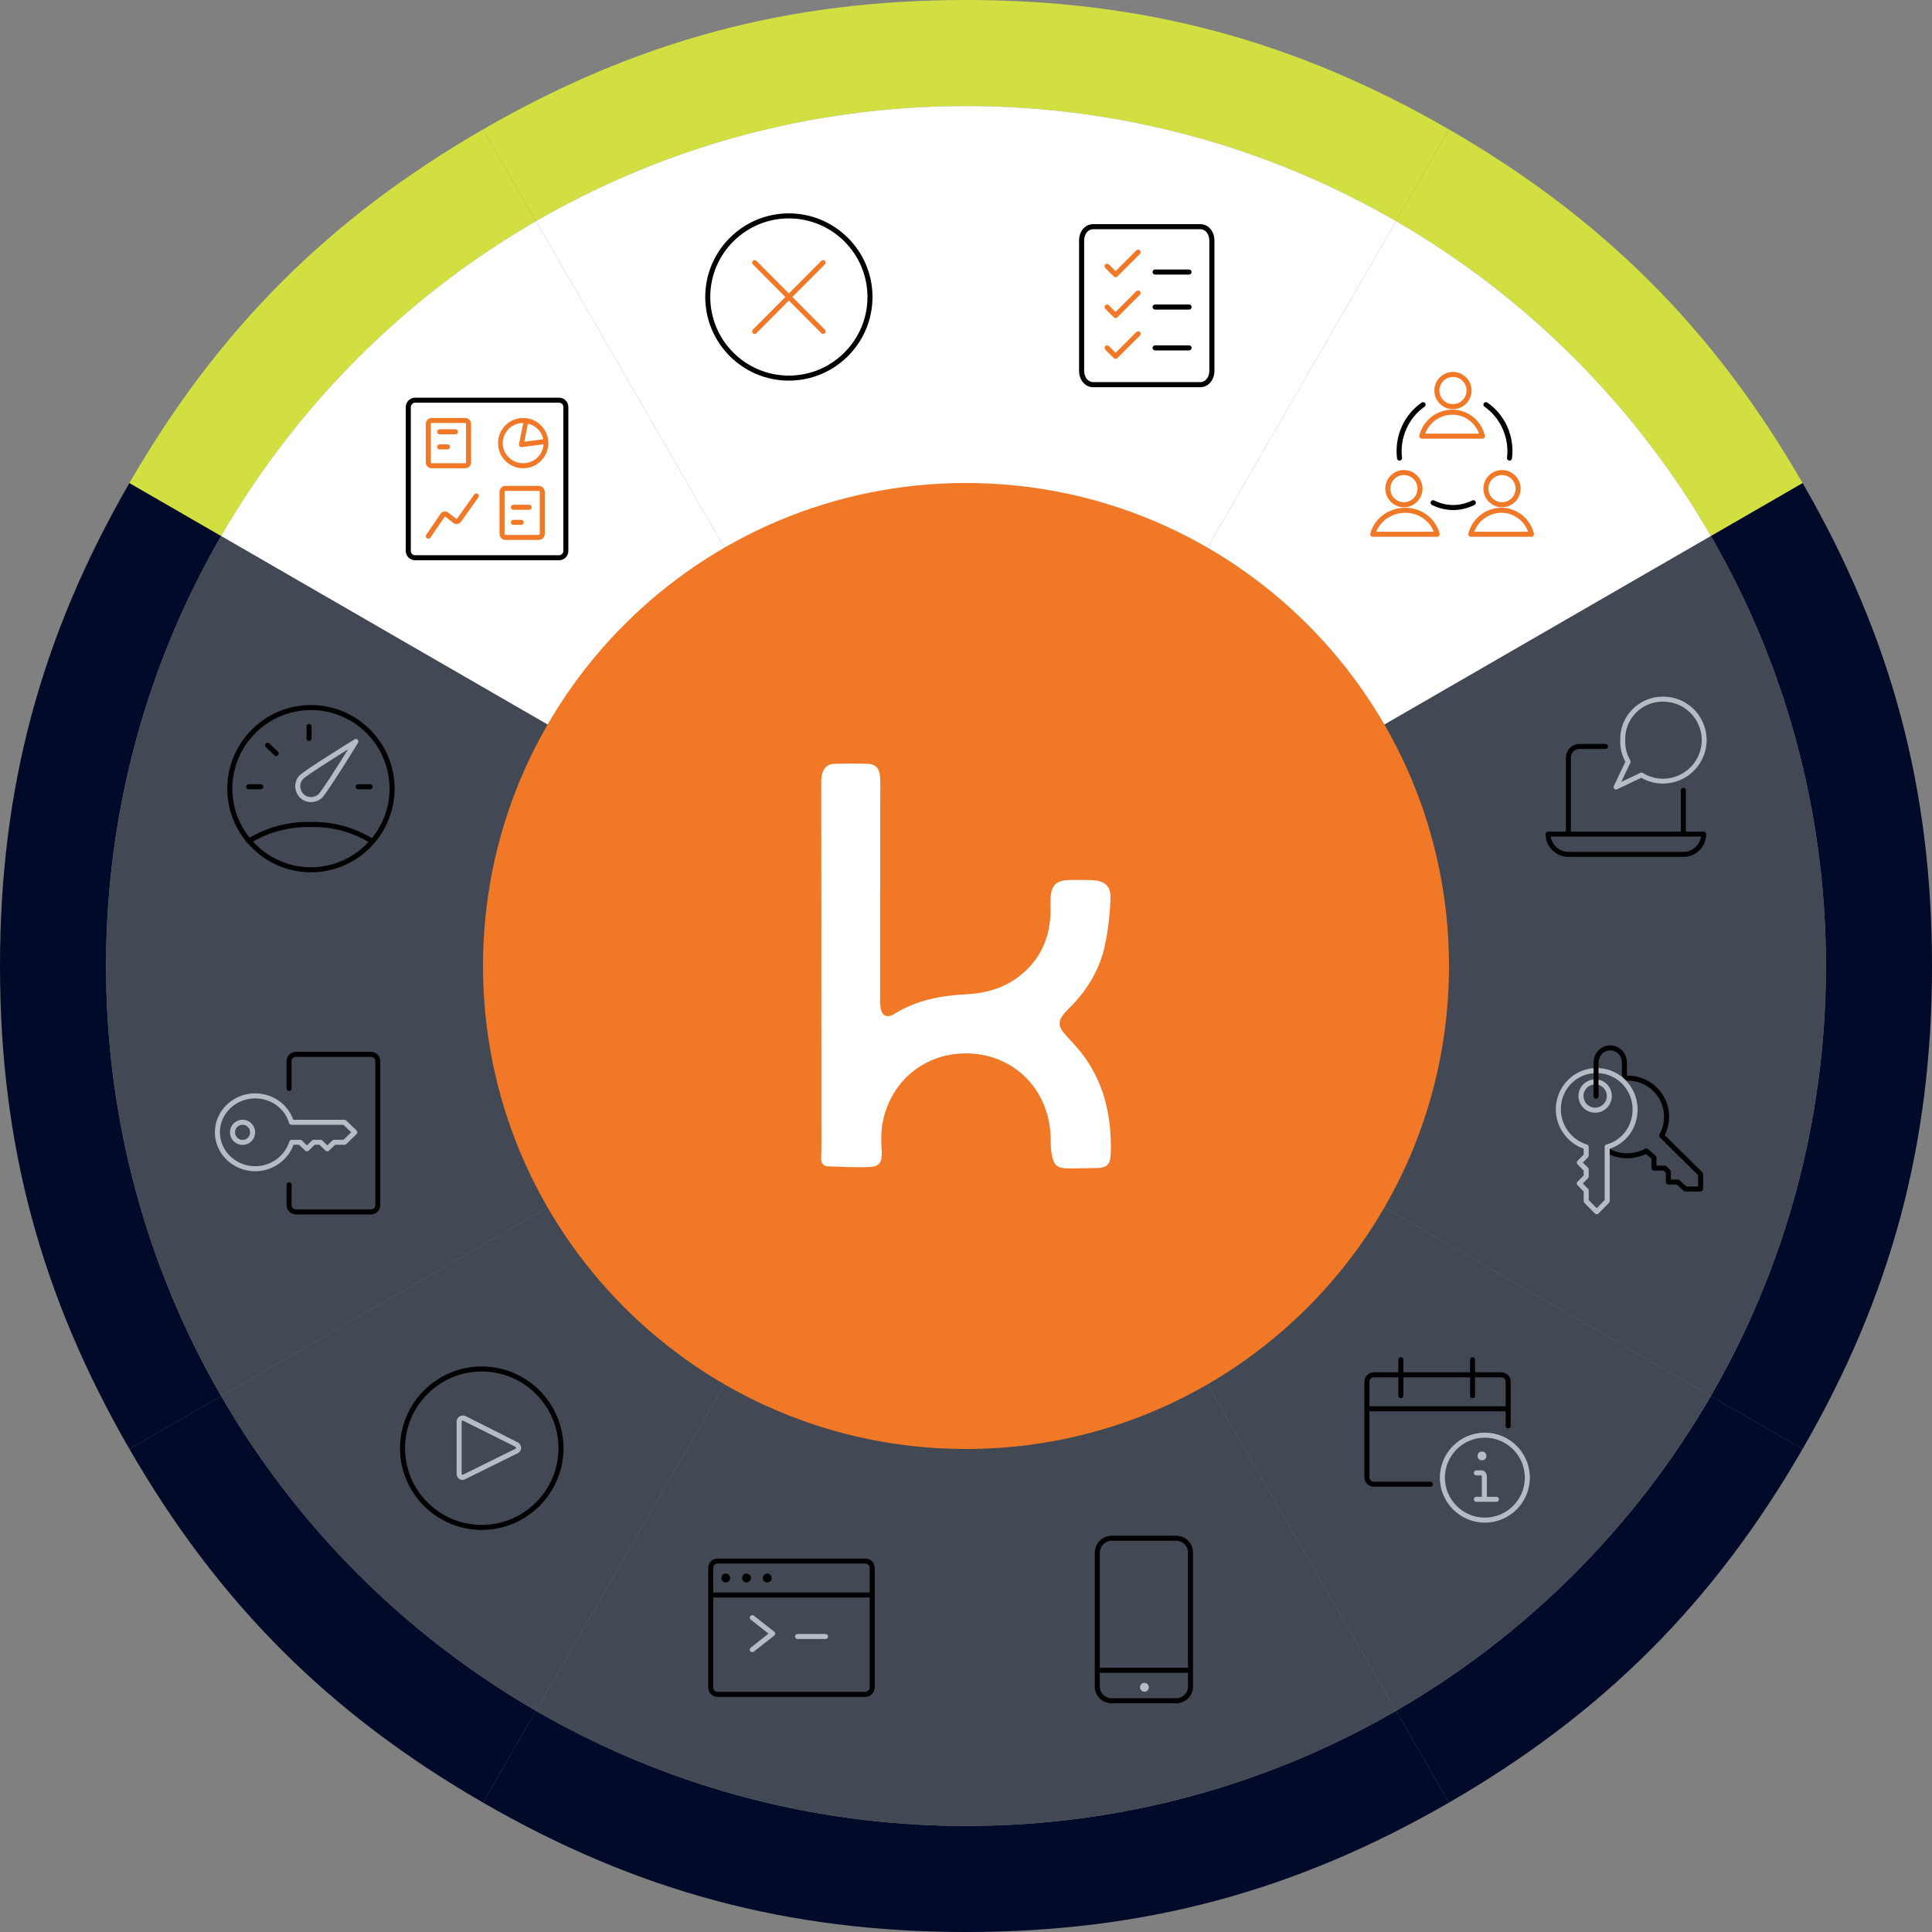
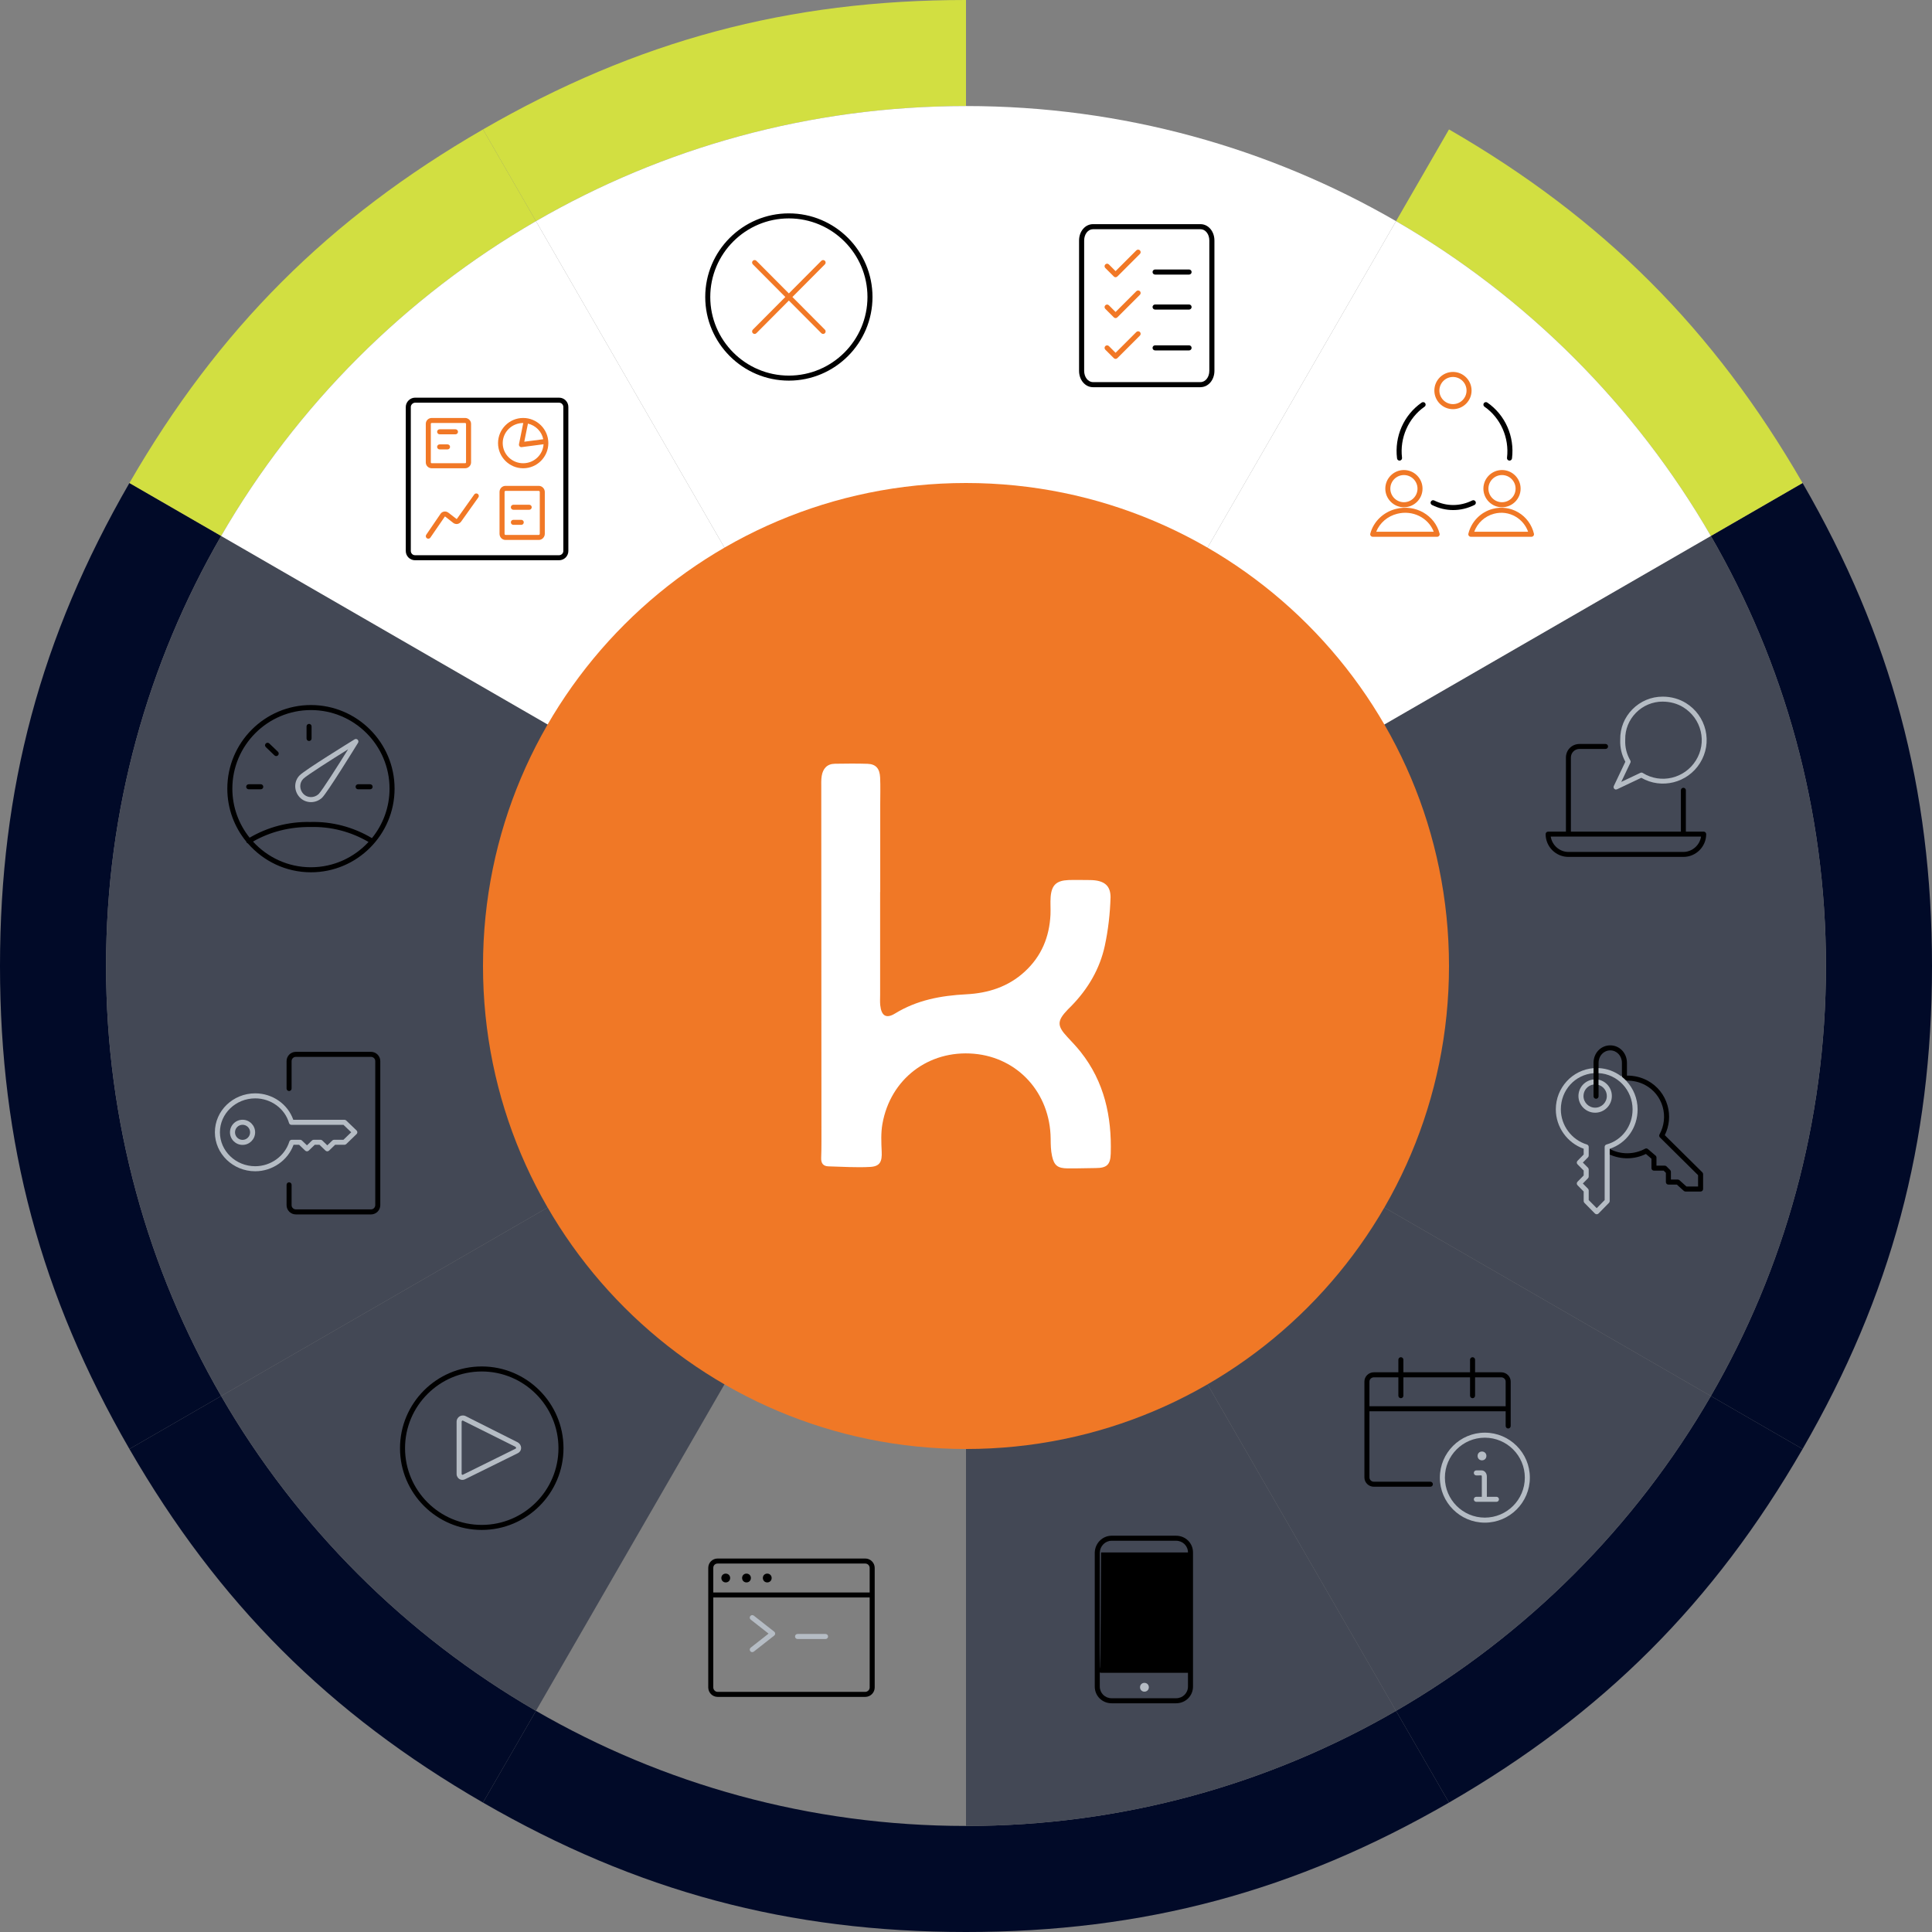
<svg xmlns="http://www.w3.org/2000/svg" width="550" height="550" viewBox="0 0 550 550" fill="none">
  <rect x="0" y="0" width="550" height="550" fill="#808080" stroke="none" />
  <g clip-path="url(#clip0_2682_84743)">
    <path d="M62.958 152.578L36.843 137.5C11.555 181.3 0 224.425 0 275H30.189C30.189 230.401 42.121 188.591 62.958 152.578Z" fill="#010A28" />
    <path d="M62.958 152.578C42.121 188.591 30.189 230.401 30.189 275H275L62.958 152.578Z" fill="#434855" />
    <path d="M88.53 228.348C87.345 228.348 86.175 227.889 85.315 226.976C83.615 225.158 83.623 222.4 85.329 220.694C86.863 219.161 99.505 211.365 100.941 210.481C101.223 210.306 101.586 210.35 101.822 210.585C102.057 210.82 102.099 211.183 101.926 211.466C101.042 212.902 93.245 225.544 91.711 227.077L91.694 227.093C90.798 227.931 89.658 228.348 88.53 228.348ZM99.101 213.306C94.449 216.205 87.324 220.723 86.341 221.706C85.185 222.863 85.192 224.748 86.358 225.996C87.495 227.2 89.444 227.226 90.707 226.056C91.707 225.042 96.21 217.945 99.101 213.306Z" fill="#B5BCC4" />
    <path d="M88.513 200.709C75.39 200.709 64.713 211.386 64.713 224.509C64.713 230.221 66.736 235.466 70.098 239.573C70.114 239.658 70.141 239.743 70.189 239.821C70.281 239.97 70.423 240.064 70.578 240.115C74.945 245.132 81.357 248.323 88.513 248.323C101.644 248.323 112.327 237.641 112.327 224.509C112.327 211.386 101.644 200.709 88.513 200.709ZM88.513 202.141C100.854 202.141 110.895 212.175 110.895 224.509C110.895 229.845 109.012 234.747 105.883 238.597C100.573 235.43 94.514 233.831 88.366 234.003C82.133 233.861 76.192 235.467 71.06 238.473C67.992 234.641 66.145 229.79 66.145 224.509C66.145 212.175 76.179 202.141 88.513 202.141ZM88.513 246.891C81.981 246.891 76.113 244.058 72.02 239.576C76.881 236.794 82.548 235.353 88.376 235.435C94.186 235.265 99.892 236.756 104.911 239.691C100.82 244.107 94.993 246.891 88.513 246.891Z" fill="black" />
    <path d="M74.236 224.695C74.632 224.695 74.952 224.375 74.952 223.979C74.952 223.583 74.632 223.263 74.236 223.263H70.799C70.403 223.263 70.083 223.583 70.083 223.979C70.083 224.375 70.403 224.695 70.799 224.695H74.236Z" fill="black" />
    <path d="M78.138 215.044C78.276 215.177 78.455 215.243 78.633 215.243C78.822 215.243 79.009 215.169 79.15 215.022C79.423 214.737 79.413 214.284 79.128 214.009L76.664 211.647C76.379 211.375 75.925 211.385 75.651 211.67C75.379 211.955 75.388 212.408 75.674 212.682L78.138 215.044Z" fill="black" />
    <path d="M87.983 210.947C88.379 210.947 88.699 210.627 88.699 210.231V206.795C88.699 206.399 88.379 206.079 87.983 206.079C87.587 206.079 87.267 206.399 87.267 206.795V210.231C87.267 210.627 87.587 210.947 87.983 210.947Z" fill="black" />
    <path d="M101.945 224.695H105.368C105.764 224.695 106.084 224.375 106.084 223.979C106.084 223.583 105.764 223.263 105.368 223.263H101.945C101.549 223.263 101.229 223.583 101.229 223.979C101.229 224.375 101.549 224.695 101.945 224.695Z" fill="black" />
    <path d="M30.189 275H0C0 325.575 11.555 368.7 36.843 412.5L62.958 397.423C42.121 361.409 30.189 319.599 30.189 275Z" fill="#010A28" />
    <path d="M30.189 275C30.189 319.599 42.121 361.409 62.958 397.423L275 275H30.189Z" fill="#434855" />
    <path d="M101.51 321.818L98.56 318.983C98.426 318.855 98.248 318.783 98.064 318.783H83.493C81.948 314.322 77.571 311.251 72.659 311.251C66.326 311.251 61.174 316.223 61.174 322.334C61.174 328.454 66.326 333.432 72.659 333.432C77.532 333.432 81.942 330.361 83.569 325.9H85.159L86.885 327.561C87.161 327.827 87.601 327.827 87.877 327.561L89.602 325.9H90.958L92.684 327.561C92.961 327.827 93.4 327.827 93.677 327.561L95.401 325.9H98.064C98.25 325.9 98.427 325.827 98.562 325.699L101.511 322.849C101.651 322.714 101.729 322.527 101.729 322.333C101.729 322.138 101.649 321.952 101.51 321.818ZM97.774 324.468H95.113C94.928 324.468 94.749 324.539 94.617 324.668L93.18 326.051L91.743 324.668C91.61 324.539 91.431 324.468 91.246 324.468H89.314C89.129 324.468 88.95 324.539 88.817 324.668L87.381 326.051L85.943 324.668C85.811 324.539 85.632 324.468 85.447 324.468H83.056C82.742 324.468 82.465 324.672 82.372 324.971C81.087 329.109 77.093 332 72.659 332C67.116 332 62.606 327.663 62.606 322.334C62.606 317.013 67.116 312.683 72.659 312.683C77.126 312.683 81.082 315.568 82.282 319.699C82.372 320.006 82.651 320.215 82.97 320.215H97.776L99.981 322.335L97.774 324.468Z" fill="#B5BCC4" />
    <path d="M69.05 318.769C67.075 318.769 65.47 320.375 65.47 322.349C65.47 324.324 67.075 325.929 69.05 325.929C71.025 325.929 72.63 324.324 72.63 322.349C72.63 320.375 71.025 318.769 69.05 318.769ZM69.05 324.497C67.865 324.497 66.902 323.534 66.902 322.349C66.902 321.165 67.865 320.201 69.05 320.201C70.234 320.201 71.198 321.165 71.198 322.349C71.198 323.534 70.234 324.497 69.05 324.497Z" fill="#B5BCC4" />
    <path d="M105.624 345.719H84.216C82.763 345.719 81.58 344.537 81.58 343.084V337.299C81.58 336.903 81.9 336.583 82.296 336.583C82.692 336.583 83.012 336.903 83.012 337.299V343.084C83.012 343.827 83.637 344.287 84.216 344.287H105.624C106.343 344.287 106.827 343.665 106.827 343.084V302.072C106.827 301.329 106.203 300.869 105.624 300.869H84.216C83.472 300.869 83.012 301.493 83.012 302.072V309.877C83.012 310.272 82.692 310.593 82.296 310.593C81.9 310.593 81.58 310.272 81.58 309.877V302.072C81.58 300.619 82.763 299.437 84.216 299.437H105.624C107.077 299.437 108.259 300.619 108.259 302.072V343.084C108.259 344.537 107.077 345.719 105.624 345.719Z" fill="black" />
    <path d="M62.958 397.423L36.843 412.5C62.131 456.3 93.7 487.869 137.5 513.157L152.577 487.042C115.428 465.547 84.453 434.572 62.958 397.423Z" fill="#010A28" />
    <path d="M62.958 397.423C84.453 434.572 115.428 465.547 152.577 487.042L275 275L62.958 397.423Z" fill="#434855" />
    <path d="M137.144 435.541C124.313 435.541 113.874 425.102 113.874 412.27C113.874 399.439 124.313 389 137.144 389C149.975 389 160.415 399.439 160.415 412.27C160.415 425.102 149.975 435.541 137.144 435.541ZM137.144 390.432C125.102 390.432 115.306 400.229 115.306 412.27C115.306 424.312 125.102 434.109 137.144 434.109C149.186 434.109 158.983 424.312 158.983 412.27C158.983 400.229 149.186 390.432 137.144 390.432Z" fill="black" />
    <path d="M131.646 421.293C131.451 421.293 131.257 421.259 131.072 421.191C130.649 421.035 130.317 420.717 130.148 420.309C129.984 420.037 129.984 419.733 129.984 419.503V404.71C129.984 403.762 130.784 402.962 131.732 402.962C131.969 402.962 132.174 402.962 132.504 403.113L147.405 410.614C148.231 411.113 148.553 412.045 148.219 412.858C148.05 413.221 147.75 413.524 147.405 413.698L132.458 421.079C132.212 421.22 131.93 421.293 131.646 421.293ZM131.416 419.634C131.436 419.671 131.453 419.709 131.467 419.749C131.629 419.871 131.7 419.866 131.748 419.835C131.765 419.825 131.783 419.815 131.801 419.806L146.766 412.417C146.825 412.387 146.892 412.316 146.907 412.283C146.959 412.154 146.885 411.971 146.711 411.866L131.732 404.394C131.57 404.394 131.416 404.548 131.416 404.71V419.503C131.416 419.547 131.415 419.593 131.416 419.634Z" fill="#B5BCC4" />
    <path d="M152.577 487.042L137.5 513.157C181.3 538.445 224.424 550 275 550V519.811C230.401 519.811 188.591 507.879 152.577 487.042Z" fill="#010A28" />
-     <path d="M152.578 487.042C188.591 507.879 230.401 519.811 275 519.811V275L152.578 487.042Z" fill="#434855" />
    <path d="M214.595 459.94C214.284 459.699 213.834 459.75 213.591 460.062C213.346 460.373 213.4 460.823 213.712 461.068L218.794 465.057L213.712 469.049C213.4 469.293 213.346 469.744 213.591 470.054C213.732 470.234 213.942 470.328 214.154 470.328C214.309 470.328 214.465 470.278 214.595 470.176L220.395 465.621C220.568 465.485 220.669 465.277 220.669 465.057C220.669 464.838 220.568 464.629 220.395 464.494L214.595 459.94Z" fill="#B5BCC4" />
    <path d="M235.018 465.158H227.042C226.646 465.158 226.326 465.478 226.326 465.874C226.326 466.27 226.646 466.59 227.042 466.59H235.018C235.414 466.59 235.734 466.27 235.734 465.874C235.734 465.478 235.414 465.158 235.018 465.158Z" fill="#B5BCC4" />
    <path d="M206.6 450.48C207.33 450.48 207.86 449.95 207.86 449.22C207.86 448.51 207.318 447.974 206.6 447.974C205.889 447.974 205.354 448.51 205.354 449.22C205.354 449.939 205.889 450.48 206.6 450.48Z" fill="black" />
    <path d="M212.507 450.48C213.237 450.48 213.767 449.95 213.767 449.22C213.767 448.51 213.225 447.974 212.507 447.974C211.796 447.974 211.261 448.51 211.261 449.22C211.261 449.939 211.796 450.48 212.507 450.48Z" fill="black" />
    <path d="M218.414 450.48C219.144 450.48 219.674 449.95 219.674 449.22C219.674 448.51 219.132 447.974 218.414 447.974C217.703 447.974 217.168 448.51 217.168 449.22C217.168 449.939 217.703 450.48 218.414 450.48Z" fill="black" />
    <path d="M246.317 443.678H204.302C202.8 443.678 201.624 444.854 201.624 446.356V480.38C201.624 481.864 202.825 483.072 204.302 483.072H246.317C247.801 483.072 249.009 481.864 249.009 480.38V446.356C249.009 444.879 247.801 443.678 246.317 443.678ZM204.302 445.11H246.317C247.095 445.11 247.577 445.756 247.577 446.356V453.344H203.056V446.356C203.056 445.634 203.579 445.11 204.302 445.11ZM246.317 481.64H204.302C203.556 481.64 203.056 480.989 203.056 480.38V454.776H247.577V480.38C247.577 481.134 246.925 481.64 246.317 481.64Z" fill="black" />
    <path d="M275 519.811V550C325.575 550 368.7 538.445 412.5 513.157L397.422 487.042C361.409 507.879 319.599 519.811 275 519.811Z" fill="#010A28" />
    <path d="M275 519.811C319.599 519.811 361.409 507.879 397.422 487.042L275 275V519.811Z" fill="#434855" />
    <path d="M325.789 481.581C325.079 481.581 324.543 481.04 324.543 480.321C324.543 479.61 325.079 479.075 325.789 479.075C326.508 479.075 327.049 479.61 327.049 480.321C327.049 481.051 326.519 481.581 325.789 481.581Z" fill="#B5BCC4" />
-     <path d="M334.797 437.188H316.467C313.872 437.188 311.757 439.271 311.655 441.957V480.119C311.655 482.793 313.768 484.888 316.467 484.888H334.797C337.503 484.888 339.623 482.793 339.623 480.119V441.957C339.623 439.283 337.503 437.188 334.797 437.188ZM316.467 438.62H334.797C336.7 438.62 338.191 440.086 338.191 441.957V474.779H313.445C313.312 474.779 313.194 474.825 313.087 474.888V441.985C313.158 440.098 314.644 438.62 316.467 438.62ZM334.797 483.456H316.467C314.572 483.456 313.087 481.991 313.087 480.119V476.101C313.194 476.164 313.312 476.211 313.445 476.211H338.191V480.119C338.191 481.991 336.7 483.456 334.797 483.456Z" fill="black" />
+     <path d="M334.797 437.188H316.467C313.872 437.188 311.757 439.271 311.655 441.957V480.119C311.655 482.793 313.768 484.888 316.467 484.888H334.797C337.503 484.888 339.623 482.793 339.623 480.119V441.957C339.623 439.283 337.503 437.188 334.797 437.188ZM316.467 438.62H334.797C336.7 438.62 338.191 440.086 338.191 441.957H313.445C313.312 474.779 313.194 474.825 313.087 474.888V441.985C313.158 440.098 314.644 438.62 316.467 438.62ZM334.797 483.456H316.467C314.572 483.456 313.087 481.991 313.087 480.119V476.101C313.194 476.164 313.312 476.211 313.445 476.211H338.191V480.119C338.191 481.991 336.7 483.456 334.797 483.456Z" fill="black" />
    <path d="M397.422 487.042L412.5 513.157C456.3 487.869 487.869 456.3 513.157 412.5L487.042 397.423C465.547 434.572 434.572 465.547 397.422 487.042Z" fill="#010A28" />
    <path d="M397.422 487.042C434.572 465.547 465.547 434.572 487.042 397.423L275 275L397.422 487.042Z" fill="#434855" />
    <path d="M422.702 407.849C415.643 407.849 409.899 413.591 409.899 420.65C409.899 427.718 415.643 433.467 422.702 433.467C429.77 433.467 435.519 427.718 435.519 420.65C435.519 413.591 429.77 407.849 422.702 407.849ZM422.702 432.035C416.433 432.035 411.331 426.928 411.331 420.65C411.331 414.381 416.433 409.281 422.702 409.281C428.98 409.281 434.087 414.381 434.087 420.65C434.087 426.928 428.98 432.035 422.702 432.035Z" fill="#B5BCC4" />
    <path d="M421.885 415.725C422.615 415.725 423.145 415.195 423.145 414.465C423.145 413.754 422.604 413.219 421.885 413.219C421.164 413.219 420.639 413.743 420.639 414.465C420.639 415.195 421.164 415.725 421.885 415.725Z" fill="#B5BCC4" />
    <path d="M426.009 426.107H423.275V420.336C423.275 419.357 422.614 418.589 421.771 418.589H420.281C419.885 418.589 419.565 418.909 419.565 419.305C419.565 419.701 419.885 420.021 420.281 420.021L421.737 420.013C421.765 420.031 421.843 420.14 421.843 420.336V426.107H420.281C419.885 426.107 419.565 426.427 419.565 426.823C419.565 427.219 419.885 427.539 420.281 427.539H426.009C426.405 427.539 426.725 427.219 426.725 426.823C426.725 426.427 426.405 426.107 426.009 426.107Z" fill="#B5BCC4" />
    <path d="M427.356 390.664H419.923V387.084C419.923 386.688 419.603 386.368 419.207 386.368C418.811 386.368 418.491 386.688 418.491 387.084V390.664H399.517V387.084C399.517 386.688 399.197 386.368 398.801 386.368C398.405 386.368 398.085 386.688 398.085 387.084V390.664H391.112C389.627 390.664 388.419 391.846 388.419 393.299V420.593C388.419 422.054 389.627 423.243 391.112 423.243H407.193C407.589 423.243 407.909 422.922 407.909 422.527C407.909 422.131 407.589 421.811 407.193 421.811H391.112C390.333 421.811 389.851 421.178 389.851 420.593V401.762H428.63V405.944C428.63 406.34 428.95 406.66 429.346 406.66C429.742 406.66 430.062 406.34 430.062 405.944V393.299C430.062 391.846 428.848 390.664 427.356 390.664ZM389.851 400.33V393.299C389.851 392.58 390.502 392.096 391.112 392.096H398.085V397.322C398.085 397.718 398.405 398.038 398.801 398.038C399.197 398.038 399.517 397.718 399.517 397.322V392.096H418.491V397.322C418.491 397.718 418.811 398.038 419.207 398.038C419.603 398.038 419.923 397.718 419.923 397.322V392.096H427.356C428.058 392.096 428.63 392.636 428.63 393.299V400.33H389.851Z" fill="black" />
    <path d="M519.811 275C519.811 319.599 507.879 361.409 487.042 397.423L513.157 412.5C538.445 368.7 550 325.575 550 275H519.811Z" fill="#010A28" />
    <path d="M487.042 397.423C507.879 361.409 519.811 319.599 519.811 275H275L487.042 397.423Z" fill="#434855" />
    <path d="M484.625 333.741L473.931 323.159C475.237 320.507 475.513 317.519 474.7 314.681C473.836 311.665 471.842 309.17 469.083 307.658C467.238 306.661 465.214 306.185 463.157 306.202V302.56C463.157 299.774 461.07 297.591 458.403 297.591C455.736 297.591 453.648 299.774 453.648 302.56V312.083C453.648 312.479 453.968 312.799 454.364 312.799C454.76 312.799 455.08 312.479 455.08 312.083V302.56C455.08 300.577 456.54 299.023 458.403 299.023C460.265 299.023 461.725 300.577 461.725 302.56V306.557C462.145 306.892 462.543 307.252 462.914 307.64C462.971 307.638 463.027 307.634 463.084 307.633C464.928 307.603 466.745 308.022 468.397 308.915C470.817 310.241 472.565 312.428 473.323 315.076C474.081 317.722 473.762 320.517 472.425 322.952C472.271 323.231 472.322 323.58 472.549 323.805L483.406 334.549V337.773H480.101L478.114 335.981C477.982 335.862 477.812 335.797 477.634 335.797H475.674V333.591C475.674 333.401 475.598 333.219 475.464 333.085L474.418 332.04C474.284 331.906 474.102 331.831 473.912 331.831H471.564V329.525C471.564 329.315 471.473 329.116 471.313 328.981L469.122 327.105C468.894 326.912 468.574 326.879 468.314 327.021C465.18 328.73 461.357 328.731 458.245 327.076V328.67C461.499 330.142 465.317 330.106 468.557 328.506L470.132 329.855V332.547C470.132 332.942 470.452 333.263 470.848 333.263H473.615L474.242 333.888V336.513C474.242 336.908 474.562 337.229 474.958 337.229H477.359L479.346 339.02C479.477 339.139 479.648 339.205 479.826 339.205H484.122C484.517 339.205 484.838 338.884 484.838 338.489V334.25C484.838 334.058 484.761 333.875 484.625 333.741Z" fill="black" />
    <path d="M463.008 307.745C463.035 307.709 463.064 307.674 463.084 307.633C463.027 307.634 462.97 307.638 462.914 307.64C462.543 307.252 462.145 306.892 461.725 306.557V306.283C461.64 306.303 461.561 306.333 461.491 306.38C459.683 305.015 457.477 304.172 455.08 304.062V305.494C460.464 305.776 464.761 310.292 464.761 315.82C464.761 320.57 461.778 324.585 457.338 325.812C457.028 325.898 456.813 326.181 456.813 326.502V341.634L454.55 343.941L452.273 341.632V338.904C452.273 338.715 452.199 338.535 452.068 338.402L450.601 336.914L452.068 335.426C452.199 335.293 452.273 335.113 452.273 334.924V332.933C452.273 332.744 452.199 332.562 452.065 332.428L450.602 330.955L452.068 329.469C452.199 329.336 452.273 329.155 452.273 328.967V326.502C452.273 326.188 452.066 325.91 451.766 325.817C447.393 324.49 444.34 320.38 444.34 315.82C444.34 310.324 448.361 305.962 453.648 305.512V304.081C447.649 304.551 442.908 309.63 442.908 315.82C442.908 320.826 446.144 325.357 450.841 327.021V328.673L449.085 330.455C448.809 330.733 448.811 331.183 449.087 331.461L450.841 333.228V334.63L449.085 336.412C448.811 336.69 448.811 337.138 449.085 337.416L450.841 339.198V341.926C450.841 342.115 450.915 342.295 451.047 342.429L454.041 345.466C454.176 345.601 454.36 345.678 454.551 345.678H454.553C454.744 345.678 454.927 345.601 455.063 345.463L458.04 342.427C458.17 342.294 458.245 342.113 458.245 341.926V327.034C463.022 325.472 466.193 321.033 466.193 315.82C466.193 312.694 464.977 309.857 463.008 307.745Z" fill="#B5BCC4" />
    <path d="M454.107 315.333C452.275 315.333 450.784 313.844 450.784 312.012C450.784 310.337 452.034 308.961 453.648 308.735V307.303C451.243 307.538 449.352 309.547 449.352 312.012C449.352 314.633 451.484 316.765 454.107 316.765C456.729 316.765 458.861 314.633 458.861 312.012C458.861 309.723 457.236 307.809 455.08 307.359V308.851C456.435 309.271 457.429 310.521 457.429 312.012C457.429 313.844 455.939 315.333 454.107 315.333Z" fill="#B5BCC4" />
    <path d="M519.811 275H550C550 224.425 538.445 181.3 513.157 137.5L487.042 152.577C507.879 188.591 519.811 230.401 519.811 275Z" fill="#010A28" />
    <path d="M275 275H519.811C519.811 230.401 507.879 188.591 487.042 152.577L275 275Z" fill="#434855" />
    <path d="M485.012 236.752H479.929V224.974C479.929 224.584 479.613 224.267 479.223 224.267C478.833 224.267 478.516 224.584 478.516 224.974V236.752H447.199V215.663C447.199 214.292 448.275 213.206 449.656 213.206H457.069C457.459 213.206 457.775 212.89 457.775 212.5C457.775 212.11 457.459 211.793 457.069 211.793H449.656C447.484 211.793 445.786 213.491 445.786 215.663V236.752H440.715C440.324 236.752 440.008 237.068 440.008 237.458C440.008 241.033 442.918 243.943 446.493 243.943H479.233C482.808 243.943 485.718 241.033 485.718 237.458C485.718 237.068 485.402 236.752 485.012 236.752ZM479.223 242.53H446.493C443.973 242.53 441.822 240.59 441.463 238.154H484.252C483.904 240.59 481.743 242.53 479.223 242.53Z" fill="black" />
    <path d="M473.349 199.731C470.46 199.731 467.74 200.869 465.715 202.926C463.712 204.961 462.626 207.649 462.668 210.496V210.686C462.584 212.721 463.069 214.661 464.113 216.486C464.229 216.686 464.239 216.929 464.134 217.139L461.54 222.591L466.991 220.007C467.213 219.902 467.466 219.923 467.666 220.05C472.791 223.245 479.571 221.642 482.787 216.475C484.347 213.976 484.832 211.024 484.157 208.187C483.483 205.351 481.732 202.926 479.212 201.354C477.504 200.3 475.479 199.741 473.349 199.741V199.731ZM460.053 224.774C459.874 224.774 459.694 224.7 459.557 224.563C459.347 224.352 459.294 224.035 459.42 223.761L462.7 216.855C461.645 214.893 461.16 212.806 461.245 210.655V210.507C461.202 207.291 462.426 204.244 464.703 201.934C467.002 199.604 470.07 198.318 473.339 198.318C475.733 198.318 478.021 198.95 479.95 200.142C482.787 201.903 484.758 204.644 485.518 207.839C486.277 211.055 485.729 214.377 483.968 217.203C480.414 222.907 472.98 224.752 467.244 221.42L460.348 224.689C460.253 224.731 460.148 224.752 460.042 224.752L460.053 224.774Z" fill="#B5BCC4" />
    <path d="M275 30.189V0C224.424 0 181.3 11.555 137.5 36.843L152.577 62.958C188.591 42.121 230.401 30.189 275 30.189Z" fill="#D2DF41" />
    <path d="M275 30.189C230.401 30.189 188.591 42.121 152.578 62.958L275 275V30.189Z" fill="white" />
    <path d="M224.566 108.357C211.443 108.357 200.766 97.674 200.766 84.542C200.766 71.419 211.443 60.742 224.566 60.742C237.698 60.742 248.381 71.419 248.381 84.542C248.381 97.674 237.698 108.357 224.566 108.357ZM224.566 62.174C212.232 62.174 202.198 72.208 202.198 84.542C202.198 96.884 212.232 106.925 224.566 106.925C236.908 106.925 246.949 96.884 246.949 84.542C246.949 72.208 236.908 62.174 224.566 62.174Z" fill="black" />
    <path d="M225.583 84.549L234.833 75.252C235.111 74.973 235.111 74.518 234.83 74.24C234.551 73.963 234.098 73.96 233.818 74.243L224.573 83.534L215.329 74.243C215.049 73.96 214.596 73.963 214.316 74.24C214.035 74.518 214.035 74.973 214.314 75.252L223.564 84.549L214.314 93.846C214.035 94.126 214.035 94.58 214.316 94.859C214.456 94.997 214.638 95.067 214.821 95.067C215.004 95.067 215.189 94.997 215.329 94.856L224.573 85.564L233.818 94.856C233.958 94.997 234.142 95.067 234.325 95.067C234.509 95.067 234.69 94.997 234.83 94.859C235.111 94.58 235.111 94.126 234.833 93.846L225.583 84.549Z" fill="#F17826" />
    <path d="M152.577 62.958L137.5 36.843C93.7 62.131 62.131 93.7 36.843 137.5L62.958 152.578C84.453 115.428 115.428 84.453 152.577 62.958Z" fill="#D2DF41" />
    <path d="M152.577 62.958C115.428 84.453 84.453 115.428 62.958 152.578L275 275L152.577 62.958Z" fill="white" />
    <path d="M148.934 133.306C152.886 133.306 156.101 130.094 156.101 126.146C156.101 122.198 152.886 118.986 148.934 118.986C144.99 118.986 141.781 122.198 141.781 126.146C141.781 130.094 144.99 133.306 148.934 133.306ZM154.655 125.04C154.652 125.041 154.65 125.039 154.647 125.04L149.25 125.748L150.294 120.591C152.495 121.111 154.216 122.847 154.655 125.04ZM148.934 120.418C148.944 120.418 148.954 120.421 148.964 120.421L147.749 126.428C147.704 126.655 147.763 126.892 147.908 127.063C148.035 127.213 148.214 127.297 148.4 127.297C148.427 127.297 148.454 127.295 148.481 127.291L154.736 126.47C154.56 129.475 152.038 131.874 148.934 131.874C145.725 131.874 143.113 129.304 143.113 126.146C143.113 122.988 145.725 120.418 148.934 120.418Z" fill="#F17826" />
    <path d="M135.008 140.767L130.128 147.632C130.065 147.713 130.009 147.745 129.979 147.749L127.716 146.003C127.34 145.688 126.856 145.556 126.392 145.638C125.953 145.715 125.573 145.98 125.377 146.321L121.339 152.235C121.116 152.561 121.201 153.007 121.527 153.23C121.65 153.314 121.791 153.354 121.93 153.354C122.158 153.354 122.383 153.245 122.522 153.042L126.641 147.047C126.665 147.044 126.725 147.04 126.815 147.115L128.947 148.793C129.296 149.083 129.71 149.214 130.135 149.172C130.566 149.125 130.966 148.889 131.278 148.485L136.176 141.597C136.405 141.275 136.329 140.828 136.007 140.598C135.684 140.368 135.236 140.444 135.008 140.767Z" fill="#F17826" />
    <path d="M153.391 138.318H143.896C142.965 138.318 142.207 139.096 142.207 140.051V151.966C142.207 152.928 142.965 153.712 143.896 153.712H153.391C154.314 153.712 155.095 152.912 155.095 151.966V140.051C155.095 139.112 154.314 138.318 153.391 138.318ZM153.663 151.966C153.663 152.14 153.514 152.28 153.391 152.28H143.896C143.777 152.28 143.639 152.143 143.639 151.966V140.051C143.639 139.879 143.774 139.75 143.896 139.75H153.391C153.517 139.75 153.663 139.882 153.663 140.051V151.966Z" fill="#F17826" />
    <path d="M150.655 143.688H146.145C145.749 143.688 145.429 144.008 145.429 144.404C145.429 144.8 145.749 145.12 146.145 145.12H150.655C151.051 145.12 151.371 144.8 151.371 144.404C151.371 144.008 151.051 143.688 150.655 143.688Z" fill="#F17826" />
    <path d="M148.393 147.984H146.145C145.749 147.984 145.429 148.304 145.429 148.7C145.429 149.096 145.749 149.416 146.145 149.416H148.393C148.788 149.416 149.109 149.096 149.109 148.7C149.109 148.304 148.788 147.984 148.393 147.984Z" fill="#F17826" />
    <path d="M122.904 133.306H132.399C133.322 133.306 134.103 132.545 134.103 131.645V120.647C134.103 119.747 133.322 118.986 132.399 118.986H122.904C121.972 118.986 121.214 119.731 121.214 120.647V131.645C121.214 132.561 121.972 133.306 122.904 133.306ZM122.646 120.647C122.646 120.527 122.769 120.418 122.904 120.418H132.399C132.536 120.418 132.671 120.531 132.671 120.647V131.645C132.671 131.761 132.536 131.874 132.399 131.874H122.904C122.769 131.874 122.646 131.765 122.646 131.645V120.647Z" fill="#F17826" />
    <path d="M125.153 123.64H129.663C130.059 123.64 130.379 123.32 130.379 122.924C130.379 122.528 130.059 122.208 129.663 122.208H125.153C124.757 122.208 124.437 122.528 124.437 122.924C124.437 123.32 124.757 123.64 125.153 123.64Z" fill="#F17826" />
    <path d="M125.153 127.936H127.401C127.796 127.936 128.117 127.616 128.117 127.22C128.117 126.824 127.796 126.504 127.401 126.504H125.153C124.757 126.504 124.437 126.824 124.437 127.22C124.437 127.616 124.757 127.936 125.153 127.936Z" fill="#F17826" />
    <path d="M159.164 159.491H118.151C116.698 159.491 115.516 158.308 115.516 156.855V115.843C115.516 114.439 116.748 113.208 118.151 113.208H159.164C160.617 113.208 161.799 114.39 161.799 115.843V156.855C161.799 158.308 160.617 159.491 159.164 159.491ZM118.151 114.64C117.544 114.64 116.948 115.235 116.948 115.843V156.855C116.948 157.434 117.409 158.059 118.151 158.059H159.164C159.745 158.059 160.367 157.575 160.367 156.855V115.843C160.367 115.264 159.907 114.64 159.164 114.64H118.151Z" fill="black" />
    <path d="M487.042 152.578L513.157 137.5C487.869 93.7 456.3 62.131 412.5 36.843L397.422 62.958C434.572 84.453 465.547 115.428 487.042 152.578Z" fill="#D2DF41" />
    <path d="M487.042 152.577C465.547 115.428 434.572 84.453 397.423 62.958L275 275L487.042 152.577Z" fill="white" />
    <path d="M413.627 116.479C416.548 116.479 418.926 114.102 418.926 111.181C418.926 108.259 416.548 105.882 413.627 105.882C410.706 105.882 408.33 108.259 408.33 111.181C408.33 114.102 410.706 116.479 413.627 116.479ZM413.627 107.314C415.76 107.314 417.494 109.049 417.494 111.181C417.494 113.313 415.76 115.047 413.627 115.047C411.496 115.047 409.762 113.313 409.762 111.181C409.762 109.049 411.496 107.314 413.627 107.314Z" fill="#F07826" />
-     <path d="M404.75 124.884H422.019C422.239 124.884 422.446 124.784 422.581 124.612C422.717 124.439 422.766 124.215 422.716 124.001C422.098 121.432 420.52 119.284 418.276 117.949C416.059 116.632 413.468 116.276 410.983 116.946C407.568 117.842 404.913 120.544 404.055 123.996C404.002 124.21 404.05 124.436 404.186 124.61C404.322 124.783 404.529 124.884 404.75 124.884ZM411.35 118.33C413.466 117.763 415.665 118.064 417.544 119.18C419.192 120.159 420.415 121.655 421.06 123.452H405.719C406.65 120.939 408.738 119.015 411.35 118.33Z" fill="#F07826" />
    <path d="M399.665 144.403C402.586 144.403 404.964 142.026 404.964 139.105C404.964 136.183 402.586 133.806 399.665 133.806C396.744 133.806 394.368 136.183 394.368 139.105C394.368 142.026 396.744 144.403 399.665 144.403ZM399.665 135.238C401.798 135.238 403.532 136.973 403.532 139.105C403.532 141.237 401.798 142.971 399.665 142.971C397.534 142.971 395.8 141.237 395.8 139.105C395.8 136.973 397.534 135.238 399.665 135.238Z" fill="#F07826" />
    <path d="M397.432 144.868C393.828 145.757 391.015 148.455 390.095 151.908C390.038 152.124 390.084 152.353 390.22 152.529C390.355 152.705 390.565 152.809 390.788 152.809H409.131C409.352 152.809 409.56 152.707 409.696 152.532C409.832 152.358 409.879 152.13 409.825 151.916C408.479 146.642 402.921 143.479 397.432 144.868ZM391.778 151.377C392.776 148.865 395.001 146.942 397.778 146.257C402.191 145.143 406.639 147.411 408.154 151.377H391.778Z" fill="#F07826" />
    <path d="M427.589 144.403C430.511 144.403 432.888 142.026 432.888 139.105C432.888 136.183 430.511 133.806 427.589 133.806C424.668 133.806 422.292 136.183 422.292 139.105C422.292 142.026 424.668 144.403 427.589 144.403ZM427.589 135.238C429.722 135.238 431.456 136.973 431.456 139.105C431.456 141.237 429.722 142.971 427.589 142.971C425.458 142.971 423.724 141.237 423.724 139.105C423.724 136.973 425.458 135.238 427.589 135.238Z" fill="#F07826" />
    <path d="M436.678 151.926C436.06 149.357 434.482 147.208 432.238 145.873C430.023 144.558 427.43 144.2 424.945 144.87C421.53 145.766 418.876 148.468 418.017 151.92C417.964 152.134 418.013 152.36 418.148 152.534C418.284 152.707 418.491 152.809 418.712 152.809H435.981C436.201 152.809 436.408 152.708 436.544 152.536C436.679 152.363 436.728 152.139 436.678 151.926ZM419.681 151.377C420.612 148.863 422.7 146.939 425.313 146.254C427.427 145.688 429.627 145.988 431.506 147.104C433.154 148.083 434.377 149.58 435.022 151.377H419.681Z" fill="#F07826" />
    <path d="M419.11 142.472C415.614 144.201 411.77 144.2 408.291 142.473C407.934 142.296 407.507 142.442 407.33 142.796C407.155 143.15 407.299 143.58 407.653 143.755C409.6 144.721 411.645 145.203 413.694 145.203C415.741 145.203 417.792 144.721 419.745 143.756C420.099 143.581 420.245 143.151 420.07 142.797C419.895 142.441 419.463 142.299 419.11 142.472Z" fill="black" />
    <path d="M423.416 114.602C423.09 114.375 422.646 114.456 422.419 114.782C422.194 115.107 422.275 115.553 422.6 115.778C427.191 118.966 429.708 124.676 429.013 130.325C428.964 130.717 429.244 131.074 429.635 131.123C429.666 131.127 429.695 131.128 429.725 131.128C430.08 131.128 430.389 130.862 430.434 130.5C431.206 124.234 428.516 118.142 423.416 114.602Z" fill="black" />
    <path d="M404.727 114.602C399.626 118.142 396.936 124.234 397.708 130.499C397.753 130.862 398.061 131.128 398.417 131.128C398.447 131.128 398.476 131.127 398.507 131.122C398.898 131.074 399.178 130.717 399.129 130.324C398.434 124.675 400.951 118.965 405.544 115.778C405.868 115.553 405.949 115.107 405.724 114.781C405.496 114.458 405.052 114.376 404.727 114.602Z" fill="black" />
-     <path d="M397.422 62.958L412.5 36.843C368.7 11.555 325.575 0 275 0V30.189C319.599 30.189 361.409 42.121 397.422 62.958Z" fill="#D2DF41" />
    <path d="M397.423 62.958C361.409 42.121 319.599 30.189 275 30.189V275L397.423 62.958Z" fill="white" />
    <path d="M317.073 78.71C317.202 78.85 317.387 78.926 317.581 78.926C317.776 78.926 317.96 78.839 318.09 78.71L324.511 72.289C324.792 72.007 324.792 71.553 324.511 71.271C324.23 70.989 323.775 70.989 323.493 71.271L317.581 77.183L315.676 75.277C315.394 74.996 314.939 74.996 314.658 75.277C314.376 75.559 314.376 76.013 314.658 76.295L317.073 78.71Z" fill="#F17826" />
    <path d="M323.493 82.9L317.581 88.812L315.676 86.906C315.394 86.625 314.939 86.625 314.658 86.906C314.376 87.188 314.376 87.642 314.658 87.924L317.073 90.338C317.213 90.479 317.397 90.555 317.581 90.555C317.766 90.555 317.949 90.479 318.09 90.338L324.511 83.918C324.792 83.636 324.792 83.181 324.511 82.9C324.23 82.618 323.775 82.618 323.493 82.9Z" fill="#F17826" />
    <path d="M323.493 94.518L317.581 100.43L315.676 98.524C315.394 98.242 314.939 98.242 314.658 98.524C314.376 98.805 314.376 99.26 314.658 99.542L317.073 101.956C317.213 102.097 317.397 102.173 317.581 102.173C317.766 102.173 317.949 102.097 318.09 101.956L324.511 95.536C324.792 95.254 324.792 94.799 324.511 94.518C324.23 94.236 323.775 94.236 323.493 94.518Z" fill="#F17826" />
    <path d="M341.749 63.811H311.161C308.93 63.811 307.187 65.858 307.187 68.467V105.573C307.187 108.182 308.93 110.229 311.161 110.229H341.749V110.218C343.979 110.218 345.722 108.171 345.722 105.562V68.467C345.722 65.858 343.979 63.811 341.749 63.811ZM344.271 105.562C344.271 107.37 343.167 108.778 341.749 108.778H311.161C309.742 108.778 308.638 107.37 308.638 105.562V68.467C308.638 66.659 309.742 65.251 311.161 65.251H341.749C343.167 65.251 344.271 66.659 344.271 68.467V105.562Z" fill="black" />
    <path d="M338.5 76.717H328.831C328.431 76.717 328.106 77.042 328.106 77.443C328.106 77.843 328.431 78.168 328.831 78.168H338.5C338.901 78.168 339.226 77.843 339.226 77.443C339.226 77.042 338.901 76.717 338.5 76.717Z" fill="black" />
    <path d="M338.5 86.679H328.831C328.431 86.679 328.106 87.004 328.106 87.404C328.106 87.805 328.431 88.13 328.831 88.13H338.5C338.901 88.13 339.226 87.805 339.226 87.404C339.226 87.004 338.901 86.679 338.5 86.679Z" fill="black" />
    <path d="M338.5 98.307H328.831C328.431 98.307 328.106 98.632 328.106 99.033C328.106 99.433 328.431 99.758 328.831 99.758H338.5C338.901 99.758 339.226 99.433 339.226 99.033C339.226 98.632 338.901 98.307 338.5 98.307Z" fill="black" />
    <path d="M275 412.5C350.939 412.5 412.5 350.939 412.5 275C412.5 199.061 350.939 137.5 275 137.5C199.061 137.5 137.5 199.061 137.5 275C137.5 350.939 199.061 412.5 275 412.5Z" fill="#F07826" />
    <path fill-rule="evenodd" clip-rule="evenodd" d="M250.553 253.931V283.194C250.553 284.192 250.485 285.195 250.589 286.183C250.91 289.171 252.258 290.083 254.793 288.527C261.054 284.684 267.872 283.43 275.068 283.055C281.26 282.737 287.034 280.945 291.755 276.572C296.509 272.19 298.747 266.71 299.052 260.357C299.123 258.706 298.973 257.028 299.093 255.372C299.357 251.954 300.749 250.67 304.176 250.531C306.161 250.461 308.149 250.531 310.14 250.531C314.676 250.531 316.15 252.356 316.15 255.454C316.009 260.066 315.489 264.73 314.516 269.237C313.088 275.867 309.694 281.576 304.94 286.433C304.627 286.746 304.306 287.058 303.993 287.379C300.882 290.61 300.874 292.027 303.868 295.223C305.155 296.599 306.452 297.964 307.624 299.435C314.371 307.931 316.517 317.839 316.205 328.413C316.109 331.652 315.013 332.514 311.894 332.522C309.226 332.527 306.58 332.658 303.92 332.614C301.132 332.584 300.088 331.812 299.495 329.109C299.139 327.507 299.112 325.815 299.101 324.162C298.968 311.198 289.843 301.075 277.254 299.979C264.358 298.861 253.455 307.148 251.203 319.979C250.752 322.541 250.882 325.233 250.999 327.861C251.132 330.67 250.521 332.035 247.747 332.198C243.792 332.421 239.805 332.136 235.824 332.035C234.312 331.994 233.708 331.097 233.77 329.626C233.828 328.073 233.852 326.522 233.847 324.967C233.833 291.393 233.811 257.809 233.798 224.222C233.798 223.115 233.743 222 233.923 220.907C234.265 218.832 235.421 217.45 237.684 217.423C240.782 217.379 243.89 217.338 246.988 217.442C249.308 217.521 250.442 218.758 250.553 221.347C250.673 223.895 250.583 226.446 250.583 228.997C250.591 237.311 250.583 245.622 250.583 253.931H250.553Z" fill="white" />
  </g>
  <defs>
    <clipPath id="clip0_2682_84743">
      <rect width="550" height="550" fill="white" />
    </clipPath>
  </defs>
</svg>